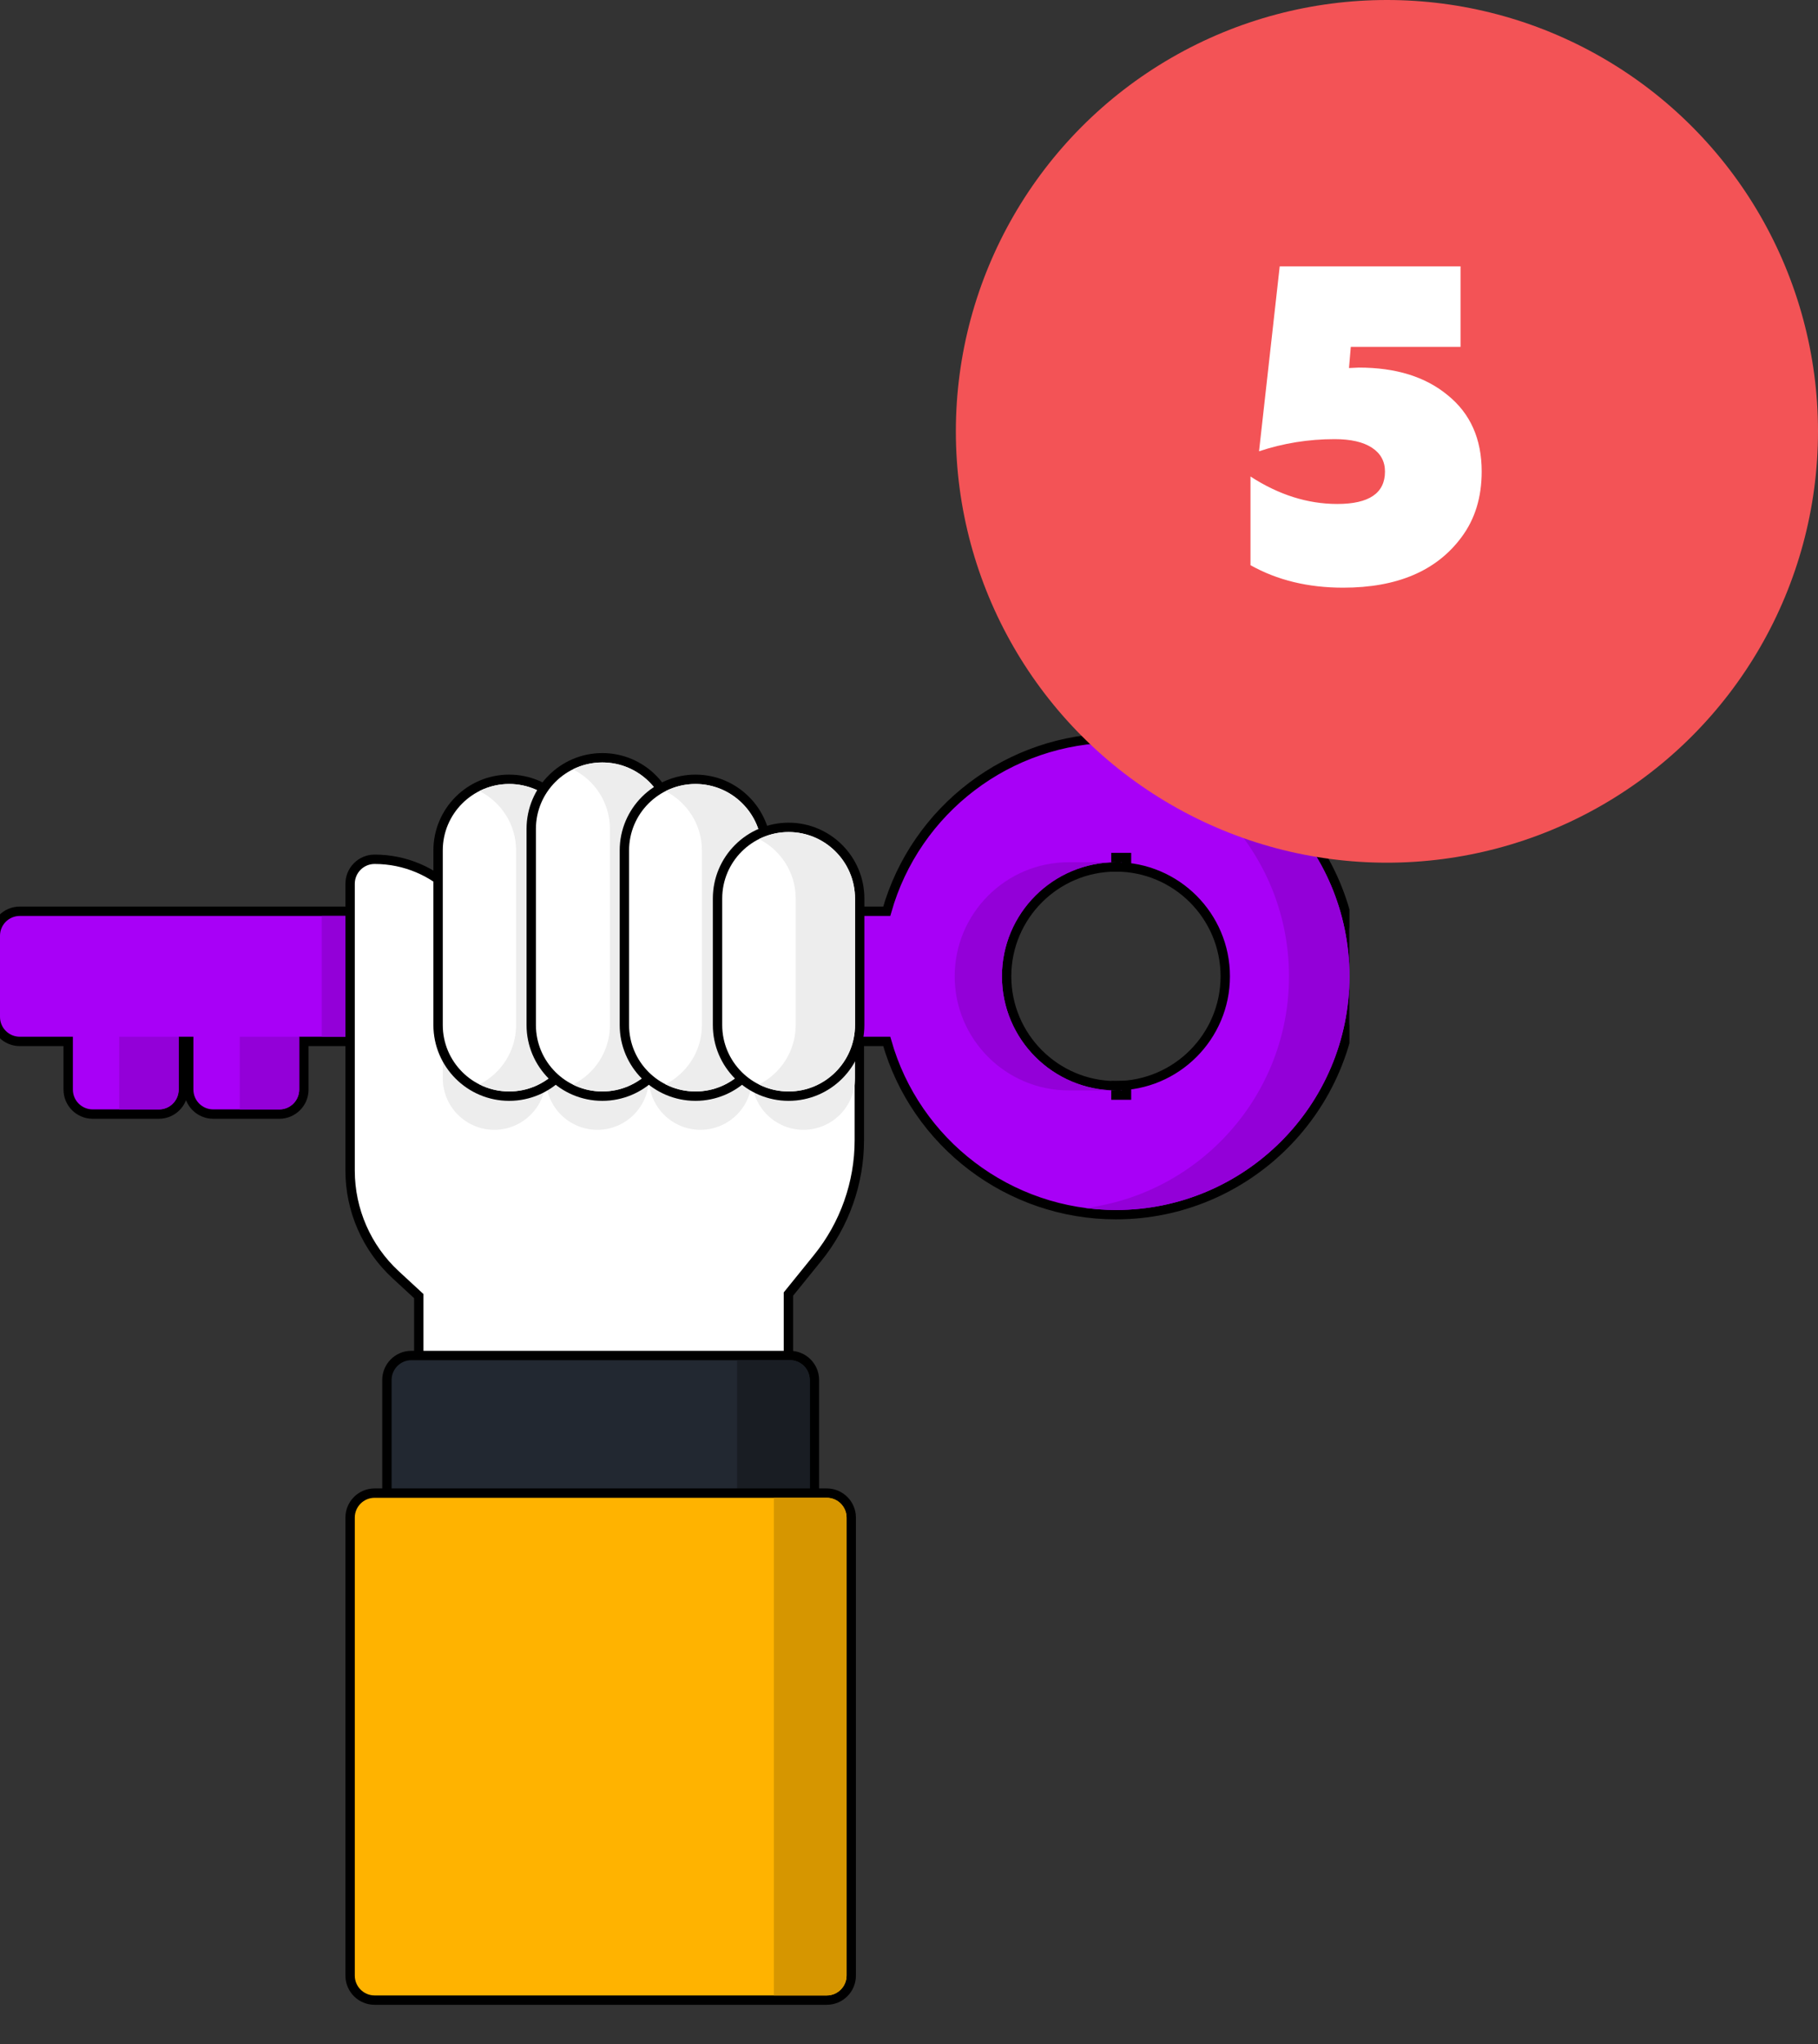
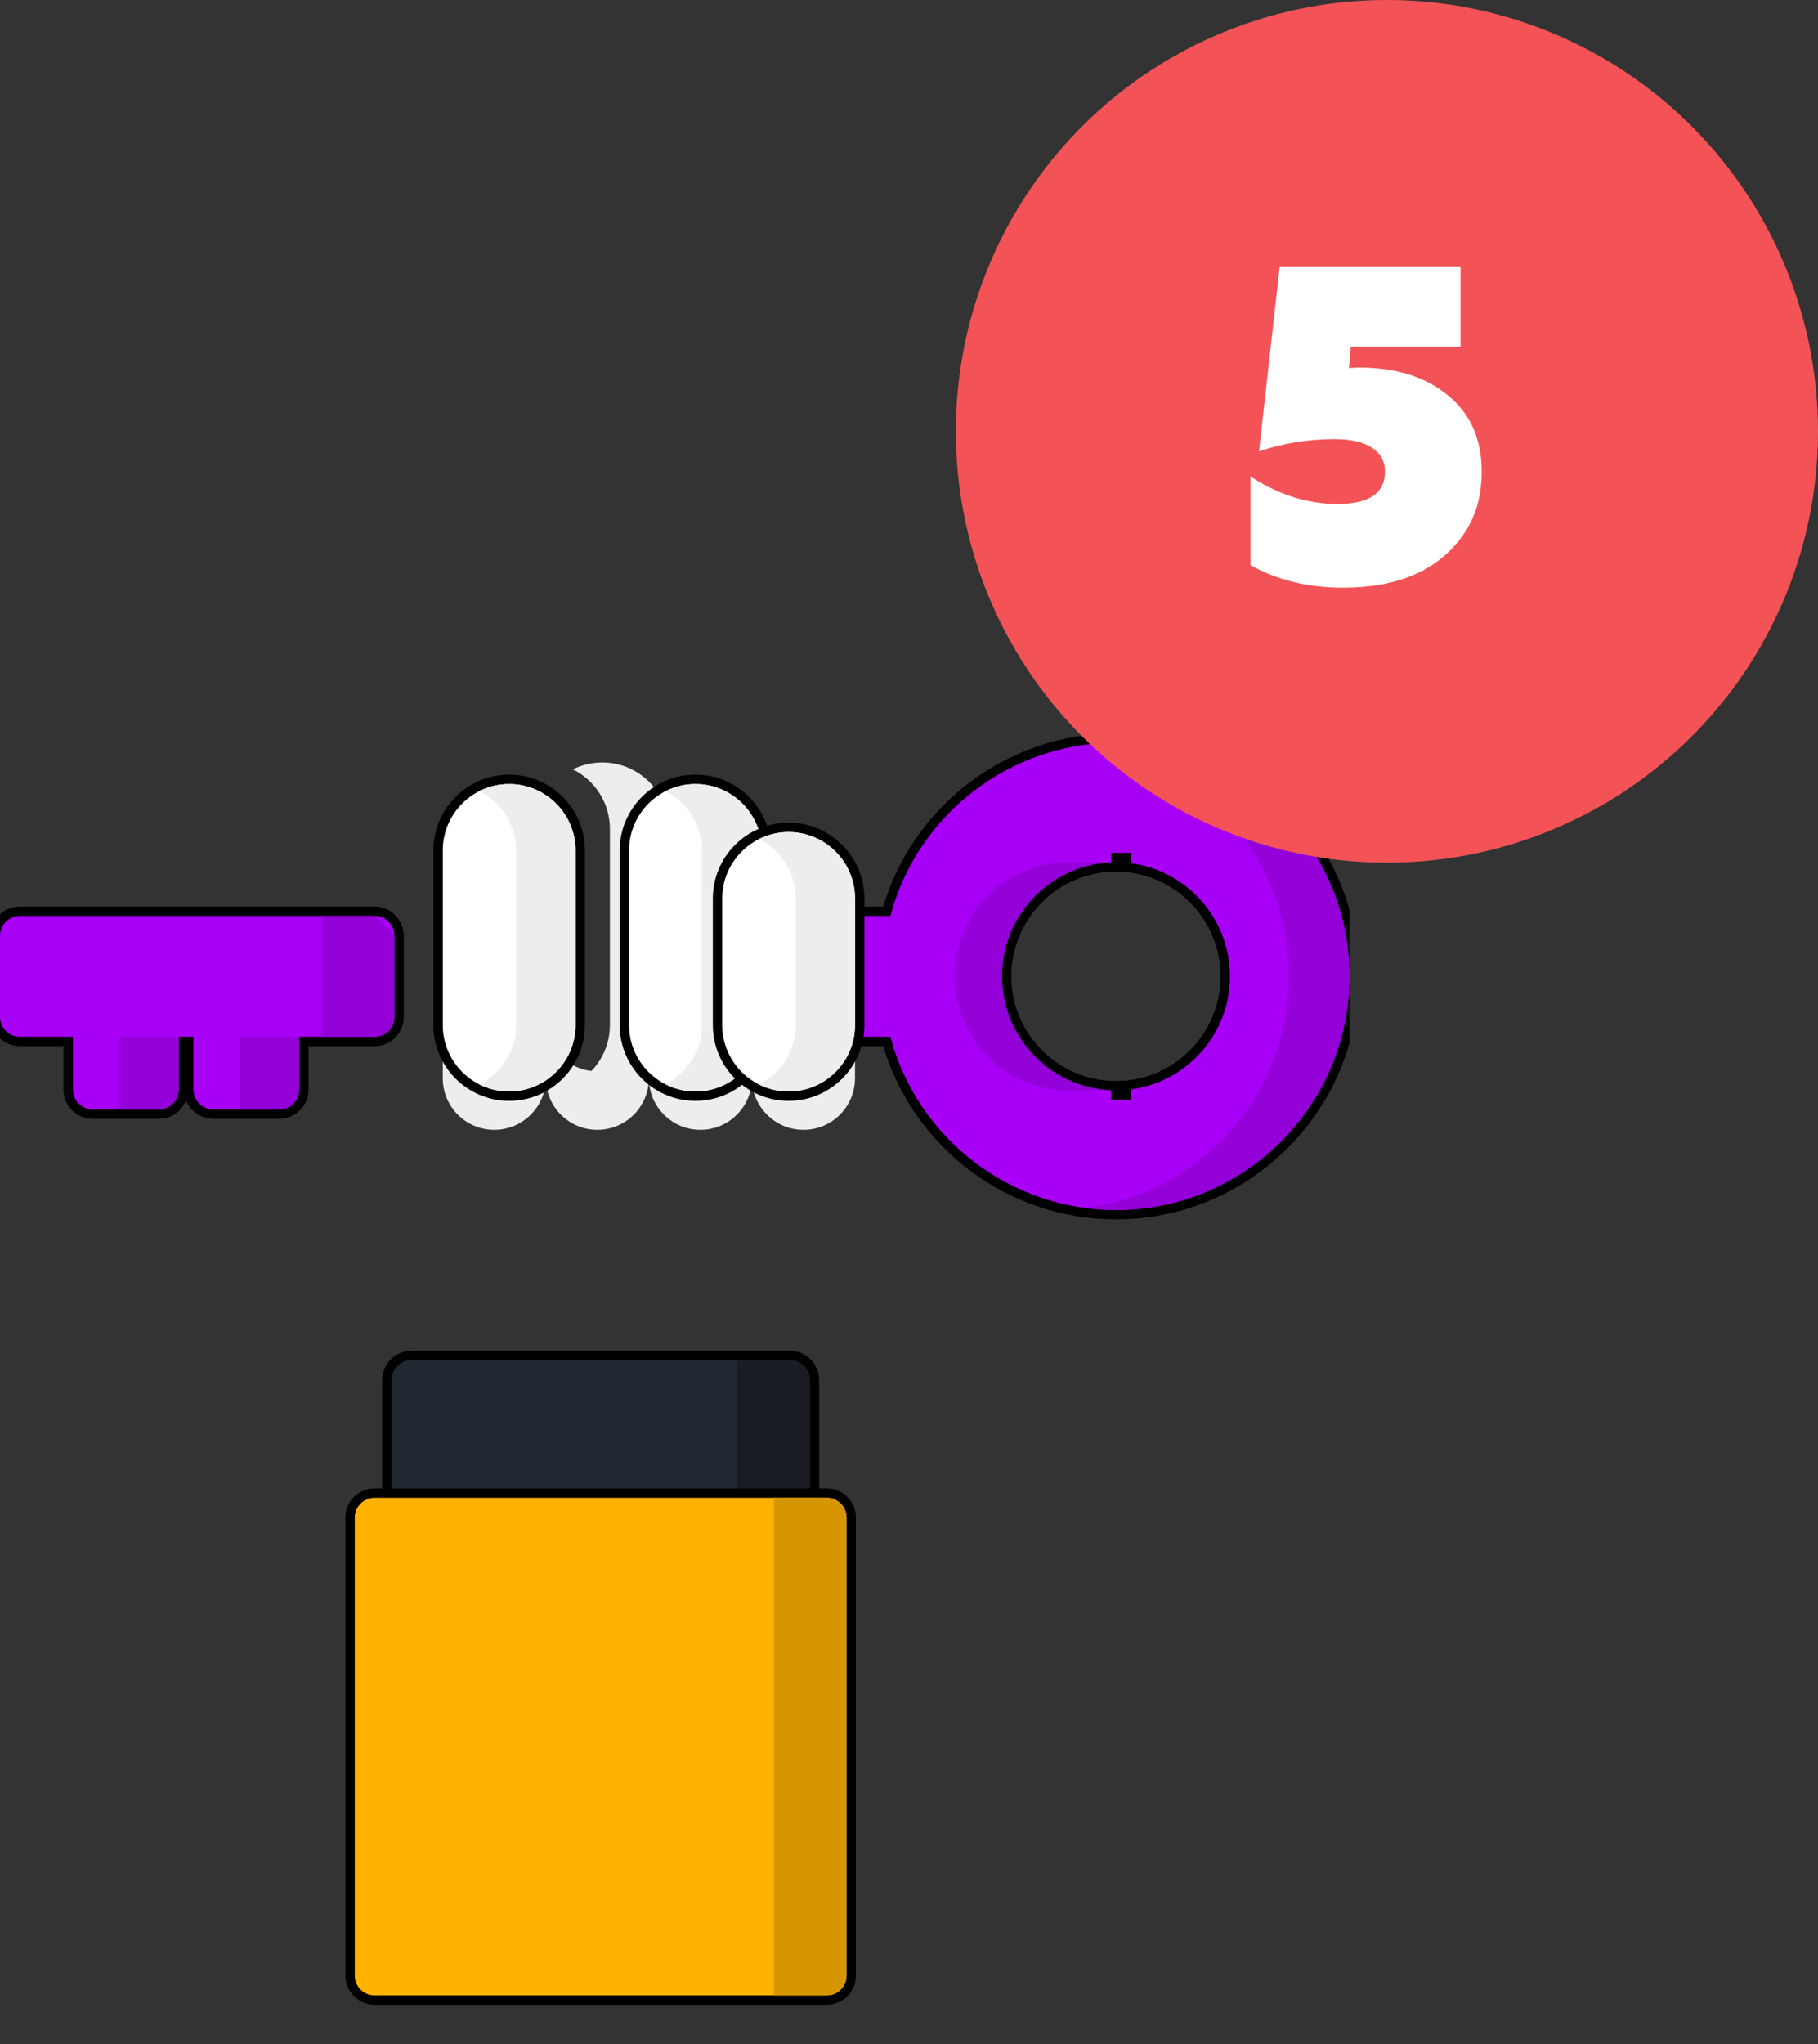
<svg xmlns="http://www.w3.org/2000/svg" width="97" height="109" viewBox="0 0 97 109" fill="none">
  <rect x="0" y="0" width="97" height="109" fill="#333333" stroke="none" />
  <g clip-path="url(#clip0)">
    <path d="M19.988 48.589H1.057C0.335 48.589 -0.25 49.174 -0.25 49.896V54.223C-0.25 54.945 0.335 55.53 1.057 55.53H3.638V58.098C3.638 58.82 4.223 59.405 4.945 59.405H8.475C9.197 59.405 9.783 58.82 9.783 58.098V55.53H10.069V58.098C10.069 58.82 10.654 59.405 11.376 59.405H14.905C15.627 59.405 16.213 58.82 16.213 58.098V55.53H19.987C20.709 55.53 21.294 54.945 21.294 54.223V49.896C21.294 49.896 21.294 49.896 21.294 49.896C21.295 49.174 20.709 48.589 19.988 48.589Z" fill="#A800F7" stroke="black" stroke-width="0.5" />
    <path d="M6.361 59.155H8.475C9.059 59.155 9.532 58.682 9.532 58.098V55.28H6.361V59.155Z" fill="#9300D8" />
    <path d="M12.791 59.155H14.905C15.489 59.155 15.963 58.682 15.963 58.098V55.28H12.791V59.155Z" fill="#9300D8" />
-     <path d="M19.987 48.839H17.168V55.28H19.987C20.571 55.28 21.045 54.807 21.045 54.223V49.896C21.045 49.312 20.571 48.839 19.987 48.839Z" fill="#9300D8" />
-     <path d="M44.542 53.738C43.906 53.738 43.376 54.193 43.259 54.795H25.953V51.783C25.953 48.494 23.277 45.818 19.987 45.818C19.265 45.818 18.68 46.404 18.68 47.126V62.424C18.68 64.523 19.564 66.544 21.107 67.968L22.344 69.11V73.584C22.344 74.306 22.929 74.891 23.651 74.891H25.221H32.049H41.817H42.067V74.641V73.584V70.805V69.001L43.63 67.07C45.061 65.302 45.85 63.075 45.85 60.8V55.045C45.85 54.323 45.265 53.738 44.542 53.738Z" fill="white" stroke="black" stroke-width="0.5" />
+     <path d="M19.987 48.839H17.168V55.28H19.987C20.571 55.28 21.045 54.807 21.045 54.223V49.896Z" fill="#9300D8" />
    <path d="M42.87 57.123C41.351 57.123 40.12 55.892 40.12 54.374C40.12 55.892 38.889 57.123 37.371 57.123C35.852 57.123 34.621 55.892 34.621 54.374C34.621 55.892 33.391 57.123 31.872 57.123C30.354 57.123 29.123 55.892 29.123 54.374C29.123 55.892 27.892 57.123 26.373 57.123C24.855 57.123 23.624 55.892 23.624 54.374V57.493C23.624 59.012 24.855 60.243 26.373 60.243C27.892 60.243 29.123 59.012 29.123 57.493C29.123 59.012 30.354 60.243 31.872 60.243C33.391 60.243 34.621 59.012 34.621 57.493C34.621 59.012 35.852 60.243 37.371 60.243C38.889 60.243 40.12 59.012 40.12 57.493C40.12 59.012 41.351 60.243 42.87 60.243C44.388 60.243 45.619 59.012 45.619 57.493V54.374C45.619 55.892 44.388 57.123 42.87 57.123Z" fill="#EDEDED" />
    <path d="M59.541 39.351C53.823 39.351 48.844 43.175 47.313 48.589H44.543C43.821 48.589 43.235 49.174 43.235 49.896V54.223C43.235 54.945 43.821 55.53 44.543 55.53H47.313C48.844 60.944 53.823 64.768 59.541 64.768C66.549 64.768 72.25 59.067 72.25 52.059C72.25 45.051 66.549 39.351 59.541 39.351ZM65.374 52.059C65.374 55.276 62.757 57.892 59.541 57.892C56.325 57.892 53.708 55.276 53.708 52.059C53.708 48.843 56.325 46.226 59.541 46.226C62.757 46.226 65.374 48.843 65.374 52.059Z" fill="#A800F7" stroke="black" stroke-width="0.5" />
    <path d="M59.541 39.601C58.997 39.601 58.46 39.637 57.932 39.705C64.041 40.5 68.775 45.737 68.775 52.059C68.775 58.382 64.041 63.619 57.932 64.414C58.46 64.482 58.997 64.518 59.541 64.518C66.411 64.518 72 58.929 72 52.059C72 45.19 66.411 39.601 59.541 39.601Z" fill="#9300D8" />
    <path d="M59.812 46.233L59.823 46.234L59.834 46.233C59.926 46.229 60.016 46.226 60.105 46.226V45.976V45.726H59.541V45.976V46.226C59.631 46.226 59.721 46.229 59.812 46.233Z" fill="#9300D8" stroke="black" stroke-width="0.5" />
    <path d="M59.834 57.886L59.823 57.885L59.812 57.886C59.721 57.89 59.631 57.892 59.541 57.892V58.142V58.392H60.105V58.142V57.892C60.016 57.892 59.926 57.89 59.834 57.886Z" fill="#9300D8" stroke="black" stroke-width="0.5" />
    <path d="M53.458 52.059C53.458 48.705 56.187 45.976 59.541 45.976H57.021C53.667 45.976 50.938 48.705 50.938 52.059C50.938 55.413 53.667 58.142 57.021 58.142H59.541C56.187 58.142 53.458 55.413 53.458 52.059Z" fill="#9300D8" />
    <path d="M43.454 73.585V73.585C43.454 72.863 42.869 72.277 42.147 72.277H21.951C21.229 72.277 20.644 72.862 20.644 73.585V80.923C20.644 81.645 21.229 82.23 21.951 82.23H42.147C42.869 82.23 43.454 81.645 43.454 80.923V73.585Z" fill="#222831" stroke="black" stroke-width="0.5" />
    <path d="M42.147 72.527H39.328V81.981H42.147C42.731 81.981 43.204 81.507 43.204 80.923V73.585C43.204 73.001 42.731 72.527 42.147 72.527Z" fill="#191D23" />
    <path d="M45.418 80.922V80.922C45.418 80.201 44.833 79.615 44.111 79.615H19.987C19.265 79.615 18.68 80.2 18.68 80.922V105.341C18.68 106.064 19.265 106.649 19.987 106.649H44.111C44.833 106.649 45.418 106.064 45.418 105.341V80.922Z" fill="#FFB300" stroke="black" stroke-width="0.5" />
    <path d="M44.111 79.865H41.291V106.399H44.111C44.694 106.399 45.168 105.926 45.168 105.342V80.922C45.168 80.339 44.695 79.865 44.111 79.865Z" fill="#D69600" />
    <path d="M27.166 41.554C25.075 41.554 23.374 43.255 23.374 45.346V54.656C23.374 56.748 25.075 58.449 27.166 58.449C29.258 58.449 30.959 56.748 30.959 54.656V45.346C30.959 43.255 29.258 41.554 27.166 41.554Z" fill="white" stroke="black" stroke-width="0.5" />
    <path d="M27.166 41.804C26.596 41.804 26.058 41.94 25.58 42.18C26.739 42.763 27.537 43.963 27.537 45.346V54.656C27.537 56.039 26.739 57.239 25.58 57.822C26.058 58.062 26.596 58.198 27.166 58.198C29.119 58.198 30.709 56.609 30.709 54.656V45.346C30.709 43.393 29.119 41.804 27.166 41.804Z" fill="#EDEDED" />
-     <path d="M32.136 40.405C30.045 40.405 28.344 42.106 28.344 44.198V54.656C28.344 56.748 30.045 58.449 32.136 58.449C34.228 58.449 35.929 56.748 35.929 54.656V44.198C35.929 42.106 34.228 40.405 32.136 40.405Z" fill="white" stroke="black" stroke-width="0.5" />
    <path d="M32.136 40.655C31.573 40.655 31.041 40.788 30.568 41.022C31.737 41.602 32.542 42.807 32.542 44.198V54.656C32.542 56.047 31.737 57.252 30.568 57.831C31.041 58.066 31.573 58.199 32.136 58.199C34.09 58.199 35.679 56.61 35.679 54.656V44.198C35.679 42.244 34.09 40.655 32.136 40.655Z" fill="#EDEDED" />
    <path d="M40.899 45.346V45.346C40.899 43.255 39.198 41.554 37.107 41.554C35.015 41.554 33.314 43.255 33.314 45.346V54.656C33.314 56.748 35.015 58.449 37.107 58.449C39.198 58.449 40.899 56.748 40.899 54.656V45.346Z" fill="white" stroke="black" stroke-width="0.5" />
    <path d="M37.106 41.804C36.531 41.804 35.988 41.942 35.508 42.187C36.659 42.772 37.451 43.968 37.451 45.346V54.656C37.451 56.034 36.659 57.23 35.508 57.816C35.988 58.06 36.532 58.199 37.106 58.199C39.06 58.199 40.649 56.61 40.649 54.656V45.346C40.649 43.393 39.06 41.804 37.106 41.804Z" fill="#EDEDED" />
    <path d="M42.077 44.117C39.985 44.117 38.284 45.818 38.284 47.91V54.657C38.284 56.748 39.985 58.449 42.077 58.449C44.168 58.449 45.869 56.748 45.869 54.657V47.91C45.869 45.818 44.168 44.117 42.077 44.117Z" fill="white" stroke="black" stroke-width="0.5" />
    <path d="M42.077 44.367C41.508 44.367 40.971 44.502 40.494 44.742C41.655 45.324 42.455 46.525 42.455 47.91V54.657C42.455 56.042 41.655 57.243 40.494 57.825C40.971 58.064 41.508 58.199 42.077 58.199C44.03 58.199 45.619 56.61 45.619 54.657V47.91C45.619 45.956 44.03 44.367 42.077 44.367Z" fill="#EDEDED" />
  </g>
  <circle cx="74" cy="23" r="23" fill="#F35356" />
  <path d="M71.664 31.336C69.792 31.336 68.144 30.936 66.72 30.136V25.408C68.224 26.384 69.768 26.872 71.352 26.872C73.048 26.872 73.896 26.296 73.896 25.144C73.896 24.6 73.664 24.176 73.2 23.872C72.736 23.568 72.072 23.416 71.208 23.416C69.816 23.416 68.472 23.632 67.176 24.064L68.28 14.2H77.928V18.496H72.072L71.976 19.624L72.504 19.6C74.472 19.6 76.048 20.088 77.232 21.064C78.448 22.04 79.056 23.4 79.056 25.144C79.056 26.52 78.696 27.688 77.976 28.648C76.648 30.44 74.544 31.336 71.664 31.336Z" fill="white" />
  <defs>
    <clipPath id="clip0">
      <rect width="72" height="72" fill="white" transform="translate(0 37)" />
    </clipPath>
  </defs>
</svg>